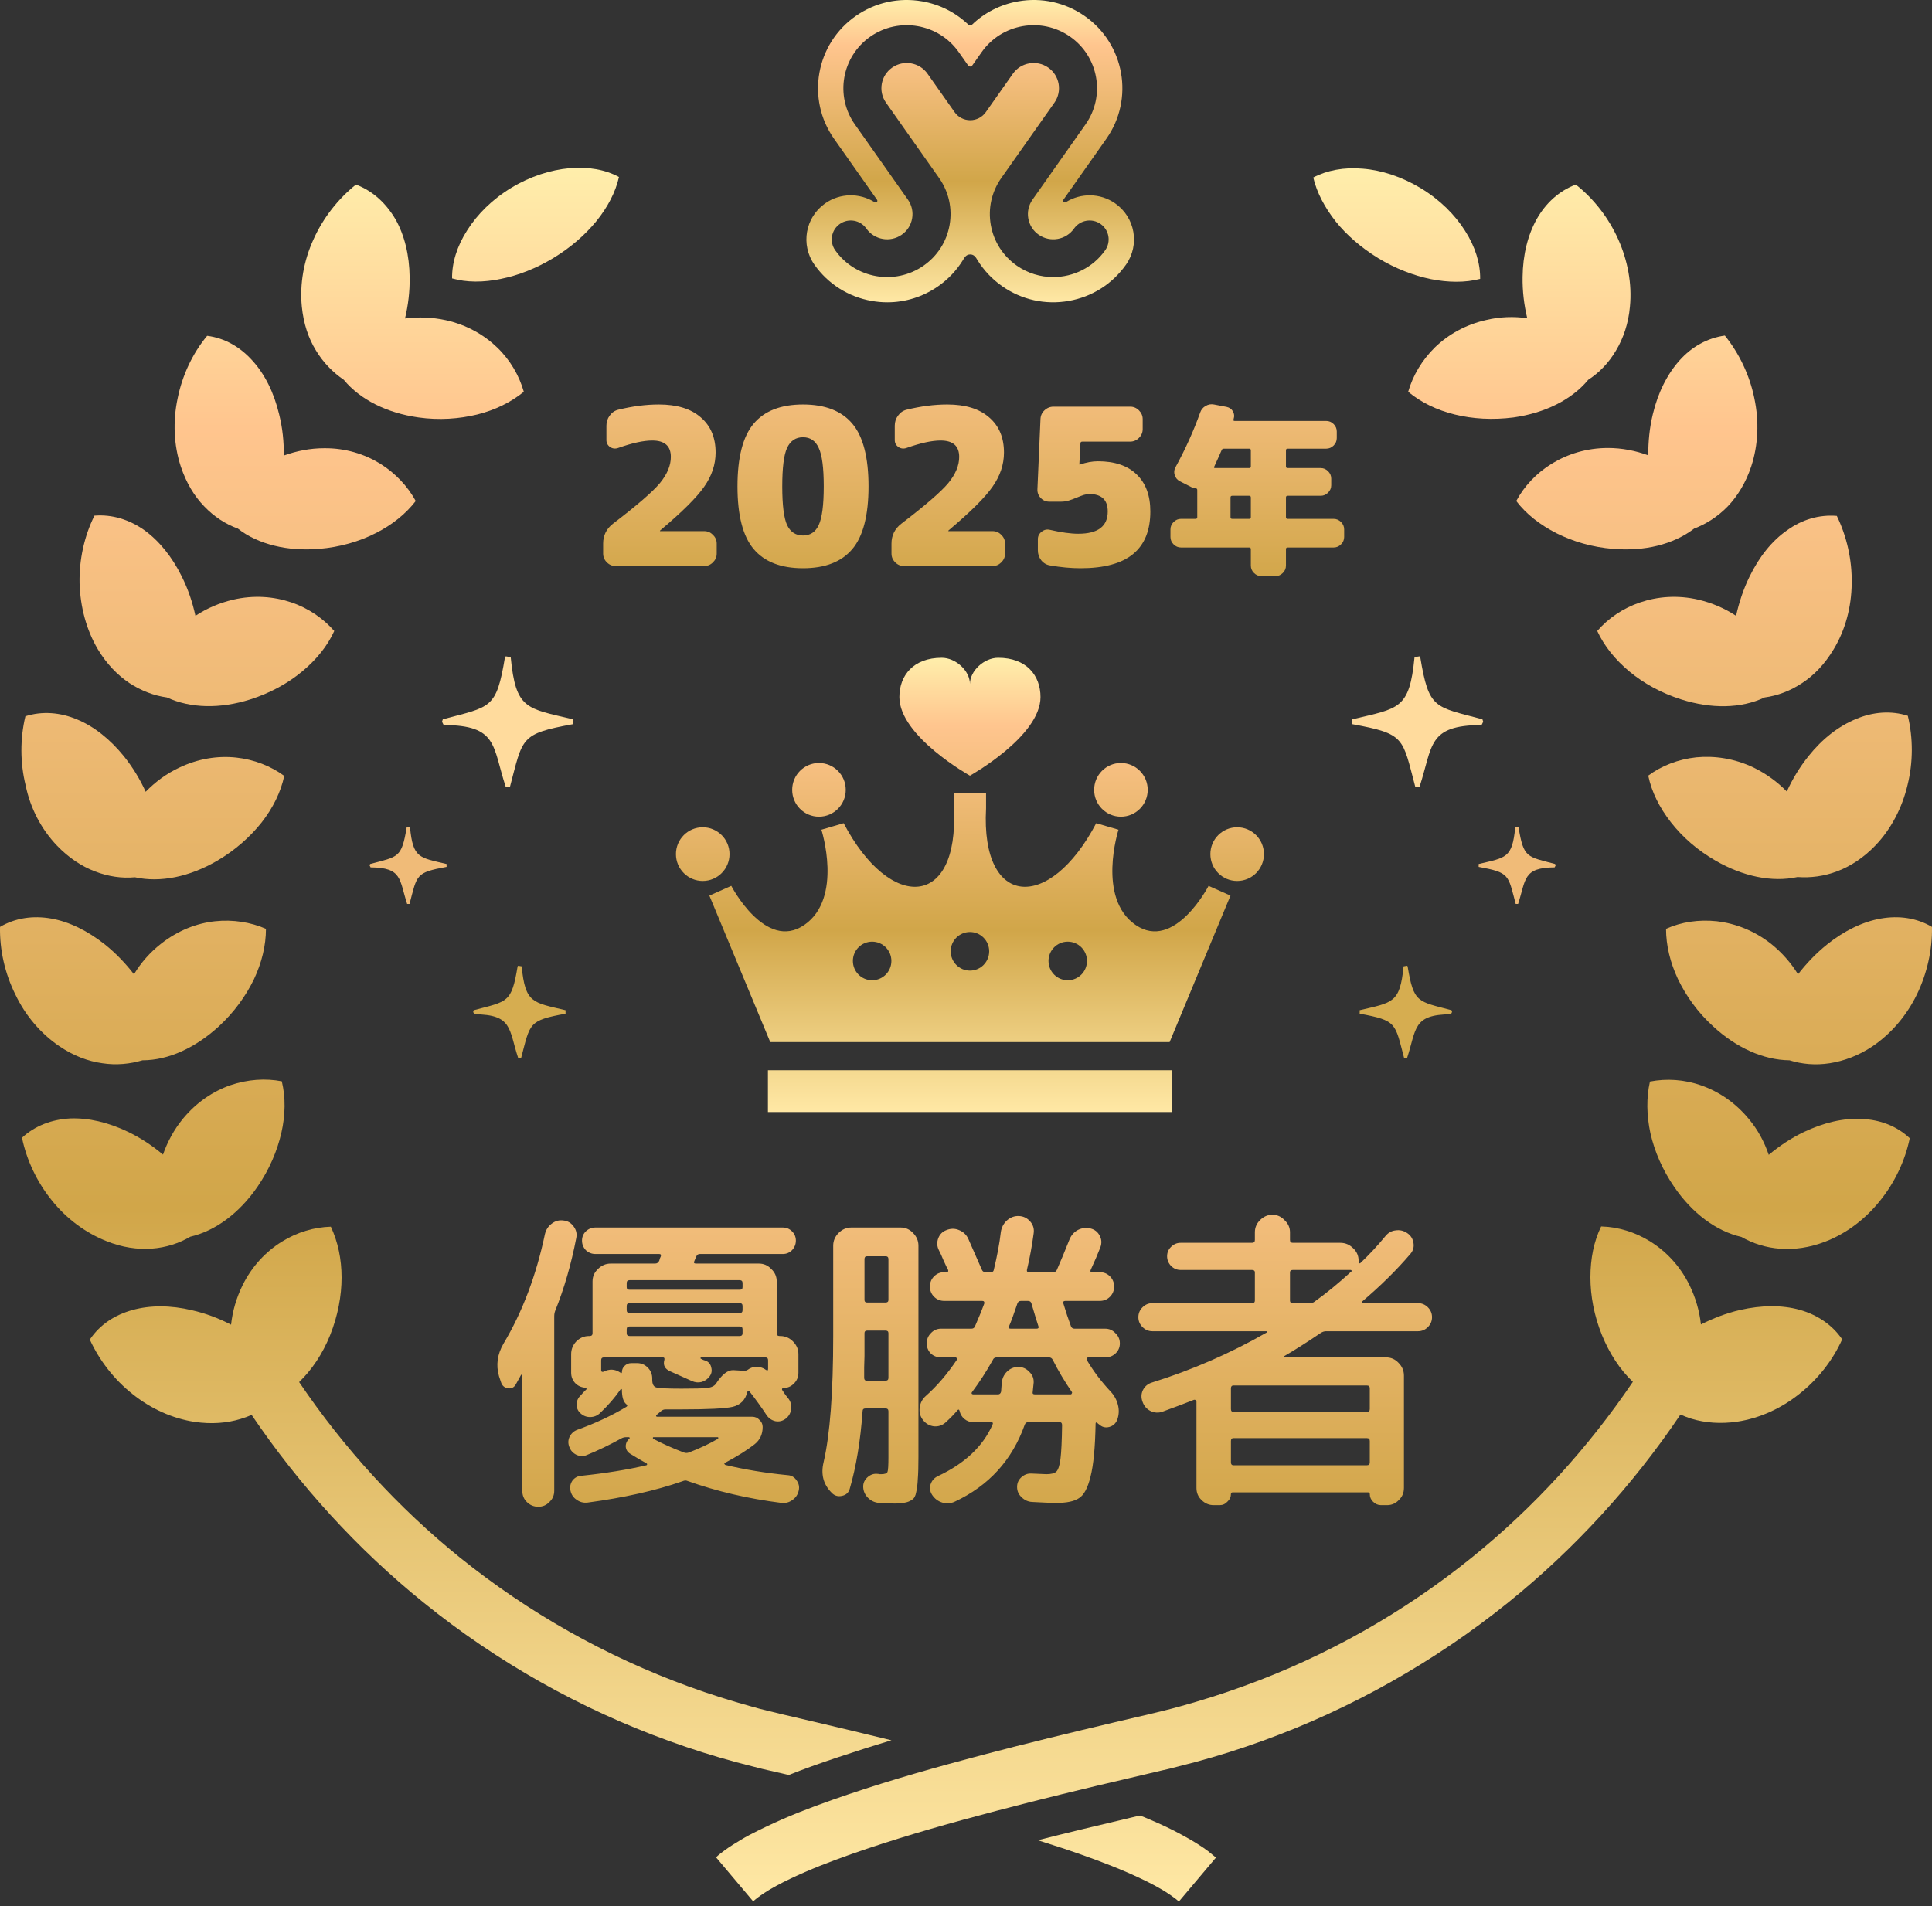
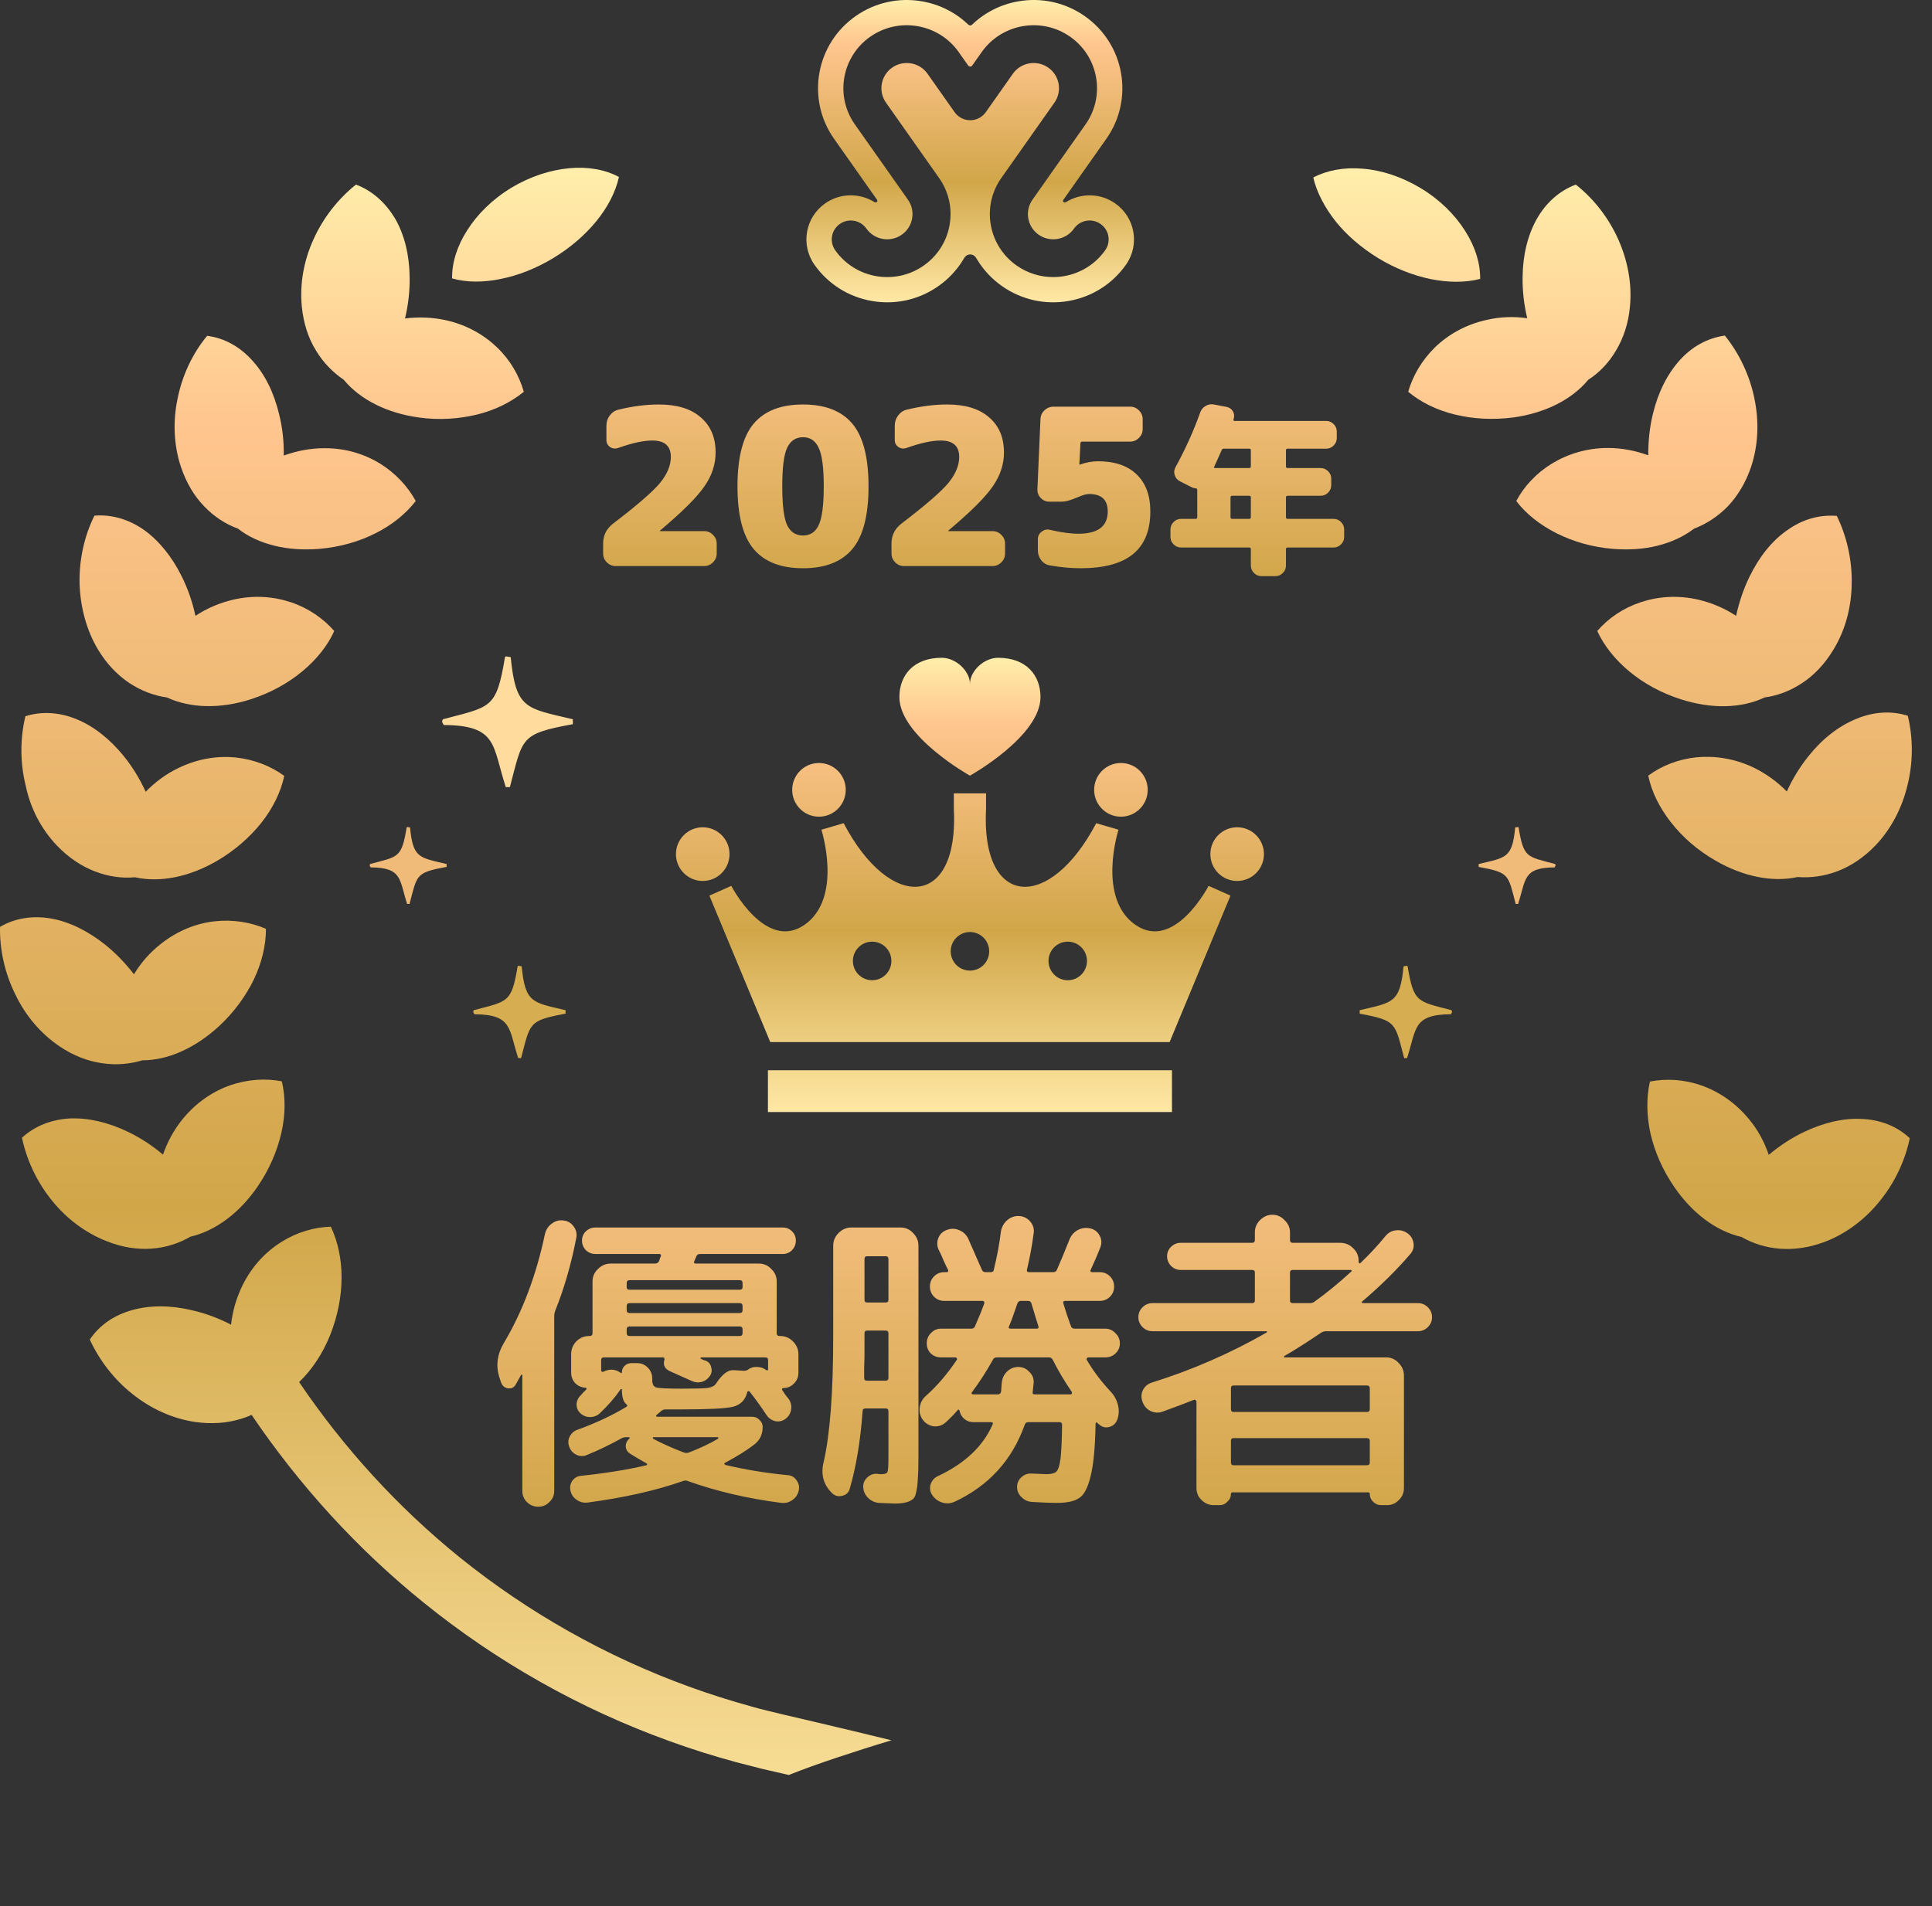
<svg xmlns="http://www.w3.org/2000/svg" width="230" height="227" viewBox="0 0 230 227" fill="none">
  <rect x="0" y="0" width="230" height="227" fill="#333333" stroke="none" />
  <path d="M59.629 33.211C61.691 32.803 63.84 31.96 65.903 30.709C67.965 29.457 69.678 27.945 71.014 26.315C72.35 24.657 73.279 22.882 73.686 21.078C72.089 20.205 70.027 19.827 67.79 20.03C65.554 20.234 63.144 20.991 60.878 22.358C58.613 23.726 56.812 25.529 55.621 27.421C54.401 29.312 53.792 31.32 53.821 33.153C55.534 33.647 57.567 33.647 59.629 33.211Z" fill="url(#paint0_linear_527_11654)" />
  <path d="M37.614 41.736C38.486 43.19 39.648 44.354 40.925 45.227C42.9 47.613 46.095 49.184 49.813 49.708C52.281 50.057 54.663 49.882 56.812 49.359C58.932 48.835 60.82 47.904 62.359 46.653C61.807 44.733 60.762 42.9 59.194 41.386C57.625 39.874 55.563 38.681 53.066 38.128C51.468 37.779 49.813 37.721 48.215 37.924C48.593 36.353 48.796 34.695 48.767 33.007C48.738 30.389 48.157 28.003 47.083 26.111C45.95 24.191 44.382 22.736 42.378 21.98C40.257 23.667 38.457 25.966 37.324 28.497C36.162 31.029 35.669 33.822 35.93 36.498C36.133 38.535 36.714 40.281 37.614 41.736Z" fill="url(#paint1_linear_527_11654)" />
  <path d="M24.313 60.298C25.474 61.52 26.869 62.422 28.321 62.946C29.541 63.906 31.022 64.576 32.677 64.983C34.304 65.39 36.104 65.507 37.963 65.361C40.461 65.157 42.755 64.488 44.701 63.499C46.676 62.51 48.302 61.2 49.493 59.658C48.535 57.913 47.112 56.371 45.253 55.207C43.394 54.072 41.129 53.345 38.573 53.374C36.917 53.374 35.32 53.694 33.781 54.247C33.81 52.617 33.636 50.959 33.229 49.33C32.619 46.769 31.544 44.587 30.063 42.958C28.611 41.328 26.752 40.252 24.661 39.99C22.919 42.085 21.699 44.703 21.147 47.438C20.566 50.173 20.682 52.996 21.525 55.556C22.164 57.476 23.122 59.077 24.313 60.298Z" fill="url(#paint2_linear_527_11654)" />
  <path d="M11.65 77.319C12.695 79.065 13.973 80.374 15.396 81.335C16.82 82.266 18.359 82.847 19.869 83.051C22.686 84.36 26.23 84.419 29.802 83.284C32.183 82.527 34.275 81.364 35.959 79.967C37.644 78.57 38.98 76.941 39.793 75.137C38.486 73.653 36.743 72.431 34.681 71.733C32.619 71.035 30.238 70.831 27.74 71.413C26.142 71.791 24.632 72.431 23.267 73.333C22.919 71.733 22.396 70.162 21.641 68.649C20.479 66.292 18.94 64.401 17.168 63.121C15.396 61.87 13.334 61.23 11.243 61.404C10.024 63.848 9.414 66.67 9.472 69.464C9.559 72.286 10.285 75.021 11.65 77.319Z" fill="url(#paint3_linear_527_11654)" />
  <path d="M6.771 100.683C8.165 102.138 9.704 103.156 11.301 103.767C12.899 104.378 14.496 104.611 16.064 104.465C19.085 105.135 22.57 104.407 25.823 102.516C27.972 101.265 29.773 99.665 31.138 97.948C32.503 96.202 33.432 94.311 33.839 92.391C32.242 91.227 30.267 90.441 28.117 90.209C25.939 89.976 23.587 90.325 21.292 91.431C19.811 92.129 18.475 93.118 17.342 94.282C16.674 92.798 15.803 91.372 14.758 90.063C13.102 88.026 11.214 86.513 9.181 85.67C7.177 84.826 5.028 84.651 3.024 85.291C2.385 87.939 2.385 90.82 3.053 93.525C3.605 96.231 4.912 98.734 6.771 100.683Z" fill="url(#paint4_linear_527_11654)" />
  <path d="M7.09 124.599C8.775 125.734 10.488 126.374 12.173 126.607C13.857 126.869 15.484 126.694 16.965 126.258C20.073 126.258 23.296 124.745 26.055 122.214C27.885 120.526 29.279 118.577 30.238 116.598C31.167 114.62 31.661 112.583 31.661 110.604C29.86 109.819 27.74 109.47 25.591 109.703C23.442 109.935 21.205 110.779 19.172 112.379C17.865 113.398 16.791 114.62 15.948 116.016C14.961 114.736 13.799 113.514 12.492 112.467C10.43 110.837 8.252 109.761 6.103 109.382C3.954 109.004 1.833 109.295 0.004 110.372C-0.054 113.107 0.585 115.929 1.833 118.431C3.024 120.933 4.854 123.086 7.09 124.599Z" fill="url(#paint5_linear_527_11654)" />
  <path d="M22.657 147.265C25.678 146.566 28.524 144.413 30.644 141.329C32.067 139.263 32.997 137.052 33.49 134.928C33.984 132.775 34.013 130.68 33.548 128.76C31.603 128.382 29.482 128.527 27.42 129.226C25.358 129.953 23.383 131.262 21.757 133.241C20.711 134.521 19.927 135.976 19.404 137.489C18.156 136.441 16.762 135.51 15.251 134.783C12.899 133.648 10.517 133.095 8.339 133.183C6.161 133.299 4.157 134.055 2.618 135.481C3.169 138.158 4.418 140.776 6.161 142.929C7.903 145.112 10.169 146.799 12.666 147.788C16.413 149.301 19.985 148.836 22.657 147.265Z" fill="url(#paint6_linear_527_11654)" />
  <path d="M164.068 30.738C166.13 31.989 168.251 32.803 170.342 33.24C172.404 33.647 174.437 33.676 176.208 33.211C176.237 31.378 175.628 29.37 174.408 27.479C173.217 25.588 171.416 23.784 169.151 22.416C166.886 21.049 164.475 20.263 162.239 20.089C160.002 19.885 157.94 20.292 156.343 21.136C156.75 22.911 157.708 24.715 159.015 26.373C160.293 27.974 162.035 29.486 164.068 30.738Z" fill="url(#paint7_linear_527_11654)" />
  <path d="M167.641 46.653C169.151 47.904 171.039 48.835 173.188 49.359C175.308 49.882 177.69 50.028 180.187 49.708C183.876 49.184 187.071 47.642 189.075 45.227C190.382 44.383 191.514 43.219 192.385 41.736C193.257 40.281 193.867 38.506 194.041 36.498C194.302 33.822 193.78 31.029 192.647 28.497C191.514 25.966 189.743 23.667 187.593 21.98C185.589 22.736 184.021 24.191 182.946 26.082C181.872 28.003 181.291 30.359 181.262 32.978C181.233 34.666 181.436 36.324 181.814 37.895C180.216 37.662 178.561 37.721 176.964 38.099C174.466 38.652 172.404 39.844 170.835 41.357C169.267 42.9 168.193 44.733 167.641 46.653Z" fill="url(#paint8_linear_527_11654)" />
  <path d="M184.747 55.207C182.888 56.342 181.436 57.913 180.507 59.658C181.698 61.23 183.353 62.51 185.299 63.499C187.274 64.488 189.539 65.157 192.037 65.361C193.896 65.507 195.696 65.39 197.323 64.983C198.949 64.576 200.43 63.906 201.679 62.946C203.131 62.393 204.496 61.52 205.687 60.298C206.849 59.077 207.836 57.476 208.475 55.556C209.318 52.996 209.434 50.173 208.853 47.438C208.301 44.703 207.052 42.085 205.339 39.961C203.248 40.252 201.389 41.299 199.937 42.929C198.485 44.558 197.381 46.74 196.771 49.3C196.364 50.959 196.219 52.617 196.219 54.218C194.709 53.665 193.083 53.345 191.427 53.345C188.871 53.345 186.606 54.072 184.747 55.207Z" fill="url(#paint9_linear_527_11654)" />
  <path d="M206.675 73.333C205.31 72.431 203.799 71.791 202.202 71.413C199.704 70.831 197.323 71.035 195.261 71.733C193.199 72.431 191.456 73.624 190.149 75.137C190.962 76.912 192.298 78.57 193.983 79.967C195.667 81.364 197.758 82.527 200.14 83.284C203.712 84.419 207.256 84.389 210.073 83.051C211.612 82.847 213.151 82.266 214.545 81.335C215.969 80.403 217.246 79.065 218.292 77.319C219.686 75.021 220.412 72.286 220.441 69.493C220.499 66.7 219.86 63.877 218.67 61.433C216.549 61.259 214.516 61.87 212.745 63.15C210.944 64.401 209.434 66.292 208.272 68.678C207.546 70.162 207.023 71.762 206.675 73.333Z" fill="url(#paint10_linear_527_11654)" />
  <path d="M215.301 90.034C214.255 91.343 213.384 92.769 212.716 94.253C211.583 93.089 210.247 92.129 208.766 91.401C206.442 90.296 204.09 89.976 201.941 90.18C199.762 90.412 197.788 91.198 196.219 92.362C196.626 94.311 197.555 96.173 198.92 97.919C200.285 99.665 202.057 101.236 204.235 102.487C207.459 104.349 210.944 105.105 213.994 104.436C215.533 104.553 217.159 104.349 218.757 103.738C220.354 103.127 221.893 102.109 223.287 100.654C225.146 98.704 226.453 96.173 227.092 93.467C227.76 90.761 227.76 87.881 227.121 85.233C225.117 84.593 222.968 84.768 220.964 85.612C218.844 86.484 216.927 87.997 215.301 90.034Z" fill="url(#paint11_linear_527_11654)" />
-   <path d="M229.996 110.372C228.167 109.295 226.047 109.004 223.897 109.382C221.748 109.761 219.541 110.837 217.508 112.467C216.201 113.514 215.039 114.736 214.052 116.016C213.209 114.649 212.106 113.398 210.828 112.379C208.824 110.808 206.588 109.964 204.409 109.703C202.231 109.47 200.14 109.79 198.339 110.604C198.339 112.583 198.833 114.62 199.762 116.598C200.721 118.577 202.086 120.526 203.945 122.214C206.675 124.745 209.928 126.229 213.035 126.258C214.516 126.723 216.143 126.869 217.827 126.607C219.512 126.345 221.254 125.705 222.91 124.599C225.146 123.086 226.976 120.933 228.196 118.431C229.416 115.929 230.054 113.078 229.996 110.372Z" fill="url(#paint12_linear_527_11654)" />
  <path d="M214.72 134.812C213.209 135.539 211.815 136.47 210.566 137.518C210.044 135.976 209.26 134.521 208.214 133.27C206.588 131.291 204.613 129.982 202.551 129.255C200.489 128.527 198.368 128.411 196.422 128.789C195.987 130.709 196.016 132.804 196.481 134.957C196.974 137.11 197.904 139.293 199.327 141.358C201.447 144.442 204.264 146.595 207.314 147.294C209.986 148.836 213.558 149.301 217.305 147.847C219.802 146.886 222.068 145.17 223.81 142.988C225.553 140.835 226.802 138.216 227.353 135.539C225.814 134.084 223.81 133.328 221.632 133.241C219.454 133.124 217.101 133.677 214.72 134.812Z" fill="url(#paint13_linear_527_11654)" />
  <path d="M89.718 210.373L90.734 210.634L91.751 210.867L93.9 211.362C95.585 210.693 97.443 210.023 99.534 209.325C101.626 208.627 103.804 207.929 106.127 207.23C103.165 206.503 100.232 205.805 97.269 205.106L93.29 204.175L91.373 203.71C90.734 203.564 90.096 203.39 89.486 203.215C86.959 202.517 84.461 201.731 81.993 200.829C72.147 197.251 62.911 192.043 54.75 185.467C47.373 179.502 40.925 172.432 35.611 164.576C37.121 163.122 38.399 161.23 39.299 158.99C40.228 156.662 40.664 154.306 40.664 152.124C40.664 149.912 40.228 147.876 39.386 146.072C37.411 146.13 35.378 146.712 33.519 147.876C31.661 149.04 30.005 150.756 28.872 153.055C28.146 154.539 27.682 156.11 27.508 157.739C26.055 156.983 24.516 156.401 22.861 156.022C20.305 155.411 17.865 155.411 15.774 155.993C13.654 156.575 11.882 157.739 10.691 159.514C11.824 161.987 13.596 164.285 15.774 166.002C17.952 167.748 20.508 168.912 23.18 169.319C25.184 169.61 27.014 169.464 28.64 168.97C29.105 168.824 29.541 168.679 29.947 168.475C35.64 176.884 42.552 184.478 50.452 190.85C59.194 197.92 69.097 203.506 79.669 207.318C82.312 208.278 84.984 209.122 87.685 209.849C88.353 210.023 89.021 210.198 89.718 210.373Z" fill="url(#paint14_linear_527_11654)" />
-   <path d="M142.78 219.712C142.112 219.276 141.444 218.898 140.805 218.548C139.498 217.821 138.162 217.21 136.855 216.657C136.477 216.483 136.1 216.337 135.722 216.192L135.316 216.279C130.756 217.356 126.98 218.257 123.553 219.13C124.657 219.479 125.731 219.829 126.806 220.178C129.304 221.022 131.801 221.923 134.154 222.942C135.345 223.466 136.477 223.989 137.552 224.571C138.075 224.862 138.598 225.153 139.062 225.473C139.295 225.619 139.527 225.793 139.73 225.939C139.934 226.084 140.166 226.259 140.34 226.433L144.755 221.196C144.435 220.934 144.116 220.672 143.796 220.411C143.448 220.149 143.099 219.916 142.78 219.712Z" fill="url(#paint15_linear_527_11654)" />
-   <path d="M214.226 155.964C212.106 155.382 209.695 155.411 207.139 155.993C205.484 156.372 203.945 156.983 202.492 157.71C202.318 156.11 201.854 154.509 201.127 153.026C199.995 150.727 198.339 149.01 196.481 147.847C194.622 146.683 192.589 146.101 190.614 146.043C189.743 147.817 189.336 149.883 189.336 152.095C189.336 154.306 189.772 156.662 190.701 158.961C191.601 161.172 192.85 163.093 194.389 164.547C189.075 172.403 182.627 179.473 175.25 185.438C167.118 192.013 157.853 197.251 148.008 200.8C145.539 201.702 143.041 202.488 140.514 203.186C139.875 203.361 139.237 203.535 138.627 203.681L136.71 204.146L132.731 205.077C127.445 206.328 122.13 207.609 116.844 209.005C111.558 210.402 106.273 211.886 101.016 213.66C98.373 214.562 95.759 215.493 93.145 216.628C91.838 217.21 90.531 217.821 89.195 218.519C88.527 218.868 87.888 219.276 87.22 219.683C86.901 219.887 86.552 220.12 86.204 220.381C85.884 220.614 85.536 220.876 85.245 221.167L89.66 226.404C89.863 226.23 90.067 226.055 90.27 225.91C90.473 225.764 90.705 225.59 90.938 225.444C91.402 225.124 91.925 224.833 92.448 224.542C93.523 223.96 94.655 223.436 95.846 222.913C98.198 221.894 100.696 220.992 103.194 220.149C108.218 218.461 113.388 217.006 118.587 215.639C123.786 214.271 129.042 212.991 134.299 211.769L138.249 210.838L139.266 210.605L140.282 210.344C140.95 210.169 141.647 209.994 142.315 209.82C145.016 209.092 147.688 208.249 150.331 207.288C160.874 203.477 170.806 197.862 179.548 190.821C187.448 184.449 194.389 176.855 200.053 168.446C200.459 168.621 200.895 168.795 201.36 168.941C202.986 169.435 204.845 169.581 206.82 169.29C209.492 168.883 212.048 167.719 214.226 165.973C216.404 164.256 218.205 161.958 219.308 159.485C218.118 157.739 216.317 156.546 214.226 155.964Z" fill="url(#paint16_linear_527_11654)" />
  <path d="M97.495 97.251C99.258 97.251 100.685 95.82 100.685 94.053C100.685 92.287 99.258 90.856 97.495 90.856C95.735 90.856 94.308 92.287 94.308 94.053C94.308 95.82 95.735 97.251 97.495 97.251Z" fill="url(#paint17_linear_527_11654)" />
  <path d="M86.848 101.708C86.848 99.942 85.419 98.511 83.658 98.511C81.898 98.511 80.469 99.942 80.469 101.708C80.469 103.474 81.898 104.905 83.658 104.905C85.419 104.905 86.848 103.474 86.848 101.708Z" fill="url(#paint18_linear_527_11654)" />
  <path d="M133.442 97.251C135.205 97.251 136.632 95.82 136.632 94.053C136.632 92.287 135.205 90.856 133.442 90.856C131.682 90.856 130.255 92.287 130.255 94.053C130.255 95.82 131.682 97.251 133.442 97.251Z" fill="url(#paint19_linear_527_11654)" />
  <path d="M147.281 98.511C145.519 98.511 144.092 99.942 144.092 101.708C144.092 103.474 145.519 104.905 147.281 104.905C149.042 104.905 150.469 103.474 150.469 101.708C150.469 99.942 149.042 98.511 147.281 98.511Z" fill="url(#paint20_linear_527_11654)" />
  <path d="M139.52 127.443H91.42V132.419H139.52V127.443Z" fill="url(#paint21_linear_527_11654)" />
  <path d="M135.183 110.138C130.544 106.941 133.154 98.802 133.154 98.802L130.503 98.025C124.936 108.634 116.748 108.137 117.387 96.281V95.875V95.058V94.472H113.551V95.058V95.875V96.28C114.19 108.137 106.004 108.634 100.434 98.025L97.786 98.801C97.786 98.801 100.394 106.94 95.757 110.138C91.118 113.335 87.058 105.487 87.058 105.487L84.45 106.649L91.698 124.09H139.24L146.487 106.649L143.879 105.488C143.879 105.488 139.822 113.335 135.183 110.138ZM103.827 116.726C102.561 116.726 101.535 115.698 101.535 114.428C101.535 113.16 102.561 112.132 103.827 112.132C105.091 112.132 106.118 113.16 106.118 114.428C106.118 115.698 105.091 116.726 103.827 116.726ZM115.47 115.578C114.204 115.578 113.178 114.549 113.178 113.28C113.178 112.012 114.204 110.983 115.47 110.983C116.735 110.983 117.76 112.012 117.76 113.28C117.76 114.549 116.735 115.578 115.47 115.578ZM127.112 116.726C125.846 116.726 124.822 115.698 124.822 114.428C124.822 113.16 125.846 112.132 127.112 112.132C128.378 112.132 129.403 113.16 129.403 114.428C129.403 115.698 128.378 116.726 127.112 116.726Z" fill="url(#paint22_linear_527_11654)" />
  <path fill-rule="evenodd" clip-rule="evenodd" d="M118.829 78.328C117.149 78.328 115.469 79.887 115.469 81.447C115.469 79.887 113.789 78.328 112.109 78.328C108.749 78.328 107.069 80.424 107.069 83.006C107.069 87.686 115.469 92.366 115.469 92.366C115.469 92.366 123.869 87.686 123.869 83.006C123.869 80.424 122.189 78.328 118.829 78.328Z" fill="url(#paint23_linear_527_11654)" />
-   <path fill-rule="evenodd" clip-rule="evenodd" d="M168.982 93.73C168.819 93.73 168.657 93.73 168.495 93.73C166.928 87.817 167.318 87.397 161 86.235C161 86.04 161 85.845 161 85.65C166.546 84.327 167.788 84.503 168.397 78.253C168.592 78.221 168.787 78.188 168.982 78.156C169.014 78.188 169.046 78.221 169.078 78.253C170.109 84.471 170.755 84.122 176.477 85.65C176.509 85.748 176.541 85.845 176.573 85.942C176.509 86.073 176.444 86.202 176.379 86.332C169.914 86.376 170.603 88.781 168.982 93.73Z" fill="#FFDB9D" />
  <path fill-rule="evenodd" clip-rule="evenodd" d="M180.726 107.637C180.631 107.637 180.535 107.637 180.44 107.637C179.518 104.159 179.748 103.912 176.031 103.229C176.031 103.114 176.031 102.999 176.031 102.885C179.293 102.107 180.024 102.21 180.383 98.534C180.497 98.515 180.612 98.495 180.726 98.477C180.745 98.495 180.764 98.515 180.783 98.534C181.389 102.191 181.769 101.986 185.135 102.885C185.154 102.942 185.173 102.999 185.192 103.057C185.154 103.133 185.116 103.21 185.078 103.286C181.275 103.312 181.68 104.727 180.726 107.637Z" fill="#F0BB78" />
  <path fill-rule="evenodd" clip-rule="evenodd" d="M167.505 126C167.39 126 167.275 126 167.161 126C166.054 121.823 166.33 121.527 161.867 120.706C161.867 120.568 161.867 120.431 161.867 120.293C165.784 119.359 166.662 119.483 167.092 115.069C167.23 115.046 167.367 115.022 167.505 115C167.527 115.022 167.551 115.046 167.573 115.069C168.301 119.46 168.757 119.214 172.799 120.293C172.821 120.363 172.845 120.431 172.867 120.5C172.821 120.592 172.776 120.683 172.73 120.775C168.163 120.806 168.65 122.505 167.505 126Z" fill="#D6AD50" />
  <path fill-rule="evenodd" clip-rule="evenodd" d="M60.214 93.73C60.376 93.73 60.539 93.73 60.7 93.73C62.267 87.817 61.878 87.397 68.195 86.235C68.195 86.04 68.195 85.845 68.195 85.65C62.65 84.327 61.407 84.503 60.798 78.253C60.603 78.221 60.408 78.188 60.214 78.156C60.182 78.188 60.149 78.221 60.117 78.253C59.086 84.471 58.44 84.122 52.719 85.65C52.687 85.748 52.654 85.845 52.622 85.942C52.687 86.073 52.752 86.202 52.816 86.332C59.282 86.376 58.593 88.781 60.214 93.73Z" fill="#FFDB9D" />
  <path fill-rule="evenodd" clip-rule="evenodd" d="M48.469 107.637C48.565 107.637 48.66 107.637 48.755 107.637C49.677 104.159 49.448 103.912 53.164 103.229C53.164 103.114 53.164 102.999 53.164 102.885C49.902 102.107 49.171 102.21 48.813 98.534C48.698 98.515 48.583 98.495 48.469 98.477C48.45 98.495 48.431 98.515 48.412 98.534C47.806 102.191 47.426 101.986 44.06 102.885C44.041 102.942 44.022 102.999 44.003 103.057C44.041 103.133 44.08 103.21 44.118 103.286C47.921 103.312 47.516 104.727 48.469 107.637Z" fill="#F0BB78" />
  <path fill-rule="evenodd" clip-rule="evenodd" d="M61.691 126C61.805 126 61.92 126 62.034 126C63.141 121.823 62.866 121.527 67.328 120.706C67.328 120.568 67.328 120.431 67.328 120.293C63.411 119.359 62.534 119.483 62.103 115.069C61.966 115.046 61.828 115.022 61.691 115C61.668 115.022 61.645 115.046 61.622 115.069C60.894 119.46 60.438 119.214 56.397 120.293C56.374 120.363 56.351 120.431 56.328 120.5C56.374 120.592 56.42 120.683 56.465 120.775C61.032 120.806 60.545 122.505 61.691 126Z" fill="#D6AD50" />
  <path fill-rule="evenodd" clip-rule="evenodd" d="M132.746 24.209C130.958 22.966 128.666 22.976 126.922 24.053L126.928 24.045C126.635 24.212 126.486 23.97 126.571 23.819L131.709 16.526C135.051 11.784 133.887 5.223 129.113 1.902C126.802 0.293 123.997 -0.324 121.218 0.162C119.113 0.531 117.215 1.501 115.713 2.947V2.944C115.595 3.061 115.405 3.061 115.287 2.944V2.947C113.785 1.501 111.887 0.531 109.783 0.162C107.003 -0.324 104.198 0.293 101.887 1.902C97.114 5.223 95.949 11.784 99.292 16.526L104.418 23.802C104.522 23.951 104.373 24.214 104.071 24.046C102.329 22.973 100.038 22.965 98.253 24.206C95.864 25.87 95.282 29.144 96.956 31.52C98.574 33.817 100.998 35.35 103.777 35.837C104.397 35.946 105.017 36 105.635 36C107.783 36 109.877 35.348 111.672 34.098C112.892 33.25 113.897 32.18 114.647 30.953C114.816 30.665 115.019 30.298 115.5 30.298C115.978 30.298 116.181 30.659 116.349 30.945C117.1 32.175 118.107 33.248 119.327 34.098C121.64 35.707 124.443 36.324 127.224 35.837C130.004 35.35 132.426 33.817 134.044 31.52C135.719 29.144 135.135 25.873 132.746 24.209ZM131.572 29.798C130.105 31.879 127.76 32.994 125.378 32.994C123.883 32.994 122.373 32.556 121.059 31.641C119.408 30.49 118.306 28.772 117.954 26.799C117.605 24.825 118.048 22.834 119.205 21.194L125.526 12.225C126.48 10.87 126.148 8.994 124.784 8.046C123.42 7.096 121.534 7.427 120.579 8.782L117.355 13.358C116.931 13.959 116.238 14.317 115.5 14.317C114.761 14.317 114.069 13.959 113.645 13.358L110.421 8.782C109.466 7.427 107.58 7.096 106.216 8.046C104.852 8.994 104.519 10.87 105.475 12.225L111.795 21.194C112.952 22.834 113.395 24.825 113.045 26.799C112.696 28.772 111.593 30.49 109.942 31.641C106.532 34.012 101.817 33.186 99.428 29.798C98.712 28.78 98.96 27.377 99.985 26.665C101.009 25.95 102.422 26.2 103.139 27.216C104.093 28.572 105.979 28.902 107.343 27.954C108.005 27.495 108.446 26.807 108.585 26.016C108.725 25.228 108.548 24.432 108.086 23.775L101.765 14.806C99.378 11.418 100.21 6.732 103.618 4.36C107.027 1.987 111.744 2.814 114.131 6.201L115.287 7.842V7.839C115.405 7.958 115.595 7.958 115.713 7.839V7.842L116.869 6.201C119.257 2.814 123.973 1.987 127.381 4.36C130.791 6.732 131.622 11.418 129.235 14.805L122.916 23.775C122.453 24.432 122.275 25.228 122.415 26.016C122.555 26.807 122.996 27.495 123.657 27.954C125.02 28.902 126.907 28.572 127.861 27.216C128.579 26.198 129.991 25.952 131.015 26.665C132.04 27.377 132.289 28.78 131.572 29.798Z" fill="url(#paint24_linear_527_11654)" />
  <path d="M67.082 145.334C67.589 145.385 67.994 145.625 68.298 146.056C68.602 146.461 68.703 146.917 68.602 147.424C67.994 150.565 67.158 153.453 66.094 156.088C66.018 156.291 65.98 156.506 65.98 156.734V177.52C65.98 178.052 65.79 178.495 65.41 178.85C65.055 179.23 64.612 179.42 64.08 179.42C63.548 179.42 63.092 179.23 62.712 178.85C62.357 178.495 62.18 178.052 62.18 177.52V163.764C62.18 163.713 62.155 163.688 62.104 163.688C62.079 163.688 62.053 163.701 62.028 163.726C62.003 163.777 61.8 164.144 61.42 164.828C61.217 165.208 60.901 165.373 60.47 165.322C60.039 165.246 59.761 164.993 59.634 164.562L59.406 163.878C59.026 162.561 59.203 161.269 59.938 160.002C62.193 156.227 63.839 151.87 64.878 146.93C65.005 146.423 65.271 146.018 65.676 145.714C66.107 145.385 66.575 145.258 67.082 145.334ZM95.05 163.46C95.05 163.967 94.873 164.397 94.518 164.752C94.163 165.107 93.745 165.284 93.264 165.284C93.213 165.284 93.163 165.309 93.112 165.36C93.087 165.411 93.087 165.461 93.112 165.512C93.188 165.639 93.315 165.829 93.492 166.082C93.669 166.31 93.809 166.487 93.91 166.614C94.163 166.994 94.252 167.412 94.176 167.868C94.1 168.324 93.872 168.691 93.492 168.97C93.137 169.223 92.745 169.312 92.314 169.236C91.883 169.135 91.541 168.907 91.288 168.552C90.655 167.589 89.971 166.639 89.236 165.702C89.185 165.651 89.135 165.639 89.084 165.664C89.033 165.664 88.995 165.689 88.97 165.74C88.742 166.703 88.159 167.298 87.222 167.526C86.31 167.729 84.309 167.83 81.218 167.83H79.242C79.014 167.83 78.824 167.906 78.672 168.058C78.621 168.109 78.533 168.185 78.406 168.286C78.305 168.362 78.229 168.425 78.178 168.476C78.127 168.527 78.102 168.577 78.102 168.628C78.127 168.679 78.165 168.704 78.216 168.704H89.54C89.895 168.704 90.186 168.831 90.414 169.084C90.667 169.312 90.794 169.591 90.794 169.92C90.794 170.781 90.477 171.465 89.844 171.972C88.983 172.656 87.792 173.403 86.272 174.214C86.196 174.265 86.221 174.341 86.348 174.442C88.679 174.999 91.149 175.405 93.758 175.658C94.214 175.683 94.569 175.886 94.822 176.266C95.101 176.646 95.189 177.051 95.088 177.482C94.987 177.963 94.733 178.343 94.328 178.622C93.948 178.901 93.517 179.015 93.036 178.964C89.033 178.457 85.297 177.583 81.826 176.342C81.674 176.266 81.484 176.279 81.256 176.38C78.064 177.495 74.289 178.343 69.932 178.926C69.451 178.977 69.02 178.863 68.64 178.584C68.26 178.331 68.019 177.976 67.918 177.52C67.817 177.089 67.893 176.684 68.146 176.304C68.425 175.949 68.779 175.759 69.21 175.734C72.098 175.43 74.682 175.012 76.962 174.48C77.013 174.455 77.038 174.417 77.038 174.366C77.038 174.315 77.013 174.277 76.962 174.252C76.278 173.872 75.632 173.492 75.024 173.112C74.695 172.909 74.517 172.618 74.492 172.238C74.492 171.858 74.644 171.541 74.948 171.288C74.973 171.263 74.973 171.237 74.948 171.212C74.948 171.161 74.923 171.136 74.872 171.136H74.568C74.34 171.136 74.137 171.187 73.96 171.288C72.592 172.048 71.224 172.707 69.856 173.264C69.451 173.441 69.033 173.429 68.602 173.226C68.197 173.023 67.918 172.707 67.766 172.276C67.614 171.871 67.627 171.478 67.804 171.098C68.007 170.693 68.311 170.414 68.716 170.262C70.895 169.477 72.845 168.565 74.568 167.526C74.72 167.425 74.707 167.311 74.53 167.184C74.201 166.905 74.036 166.335 74.036 165.474C74.036 165.423 74.011 165.398 73.96 165.398C73.935 165.398 73.909 165.411 73.884 165.436C73.225 166.399 72.402 167.349 71.414 168.286C71.085 168.59 70.692 168.742 70.236 168.742C69.805 168.742 69.425 168.59 69.096 168.286C68.792 168.007 68.64 167.653 68.64 167.222C68.665 166.791 68.83 166.437 69.134 166.158C69.21 166.082 69.311 165.968 69.438 165.816C69.59 165.664 69.704 165.55 69.78 165.474C69.831 165.449 69.843 165.411 69.818 165.36C69.793 165.284 69.755 165.246 69.704 165.246C69.223 165.221 68.817 165.043 68.488 164.714C68.159 164.359 67.994 163.941 67.994 163.46V161.256C67.994 160.673 68.197 160.167 68.602 159.736C69.033 159.305 69.539 159.09 70.122 159.09H70.198C70.426 159.09 70.54 158.976 70.54 158.748V152.592C70.54 152.009 70.755 151.515 71.186 151.11C71.617 150.679 72.123 150.464 72.706 150.464H77.988C78.216 150.464 78.381 150.35 78.482 150.122C78.507 150.046 78.533 149.957 78.558 149.856C78.609 149.755 78.647 149.666 78.672 149.59C78.723 149.413 78.659 149.324 78.482 149.324H70.882C70.451 149.324 70.071 149.172 69.742 148.868C69.438 148.539 69.286 148.159 69.286 147.728C69.286 147.297 69.438 146.93 69.742 146.626C70.071 146.322 70.451 146.17 70.882 146.17H93.188C93.619 146.17 93.986 146.322 94.29 146.626C94.594 146.93 94.746 147.297 94.746 147.728C94.746 148.159 94.594 148.539 94.29 148.868C93.986 149.172 93.619 149.324 93.188 149.324H83.308C83.105 149.324 82.966 149.425 82.89 149.628C82.865 149.679 82.827 149.767 82.776 149.894C82.725 150.021 82.687 150.109 82.662 150.16C82.561 150.363 82.624 150.464 82.852 150.464H90.338C90.921 150.464 91.415 150.679 91.82 151.11C92.251 151.515 92.466 152.009 92.466 152.592V158.748C92.466 158.976 92.58 159.09 92.808 159.09H92.884C93.467 159.09 93.973 159.305 94.404 159.736C94.835 160.167 95.05 160.673 95.05 161.256V163.46ZM85.436 171.136H77.798C77.747 171.136 77.722 171.161 77.722 171.212C77.722 171.263 77.735 171.301 77.76 171.326C78.799 171.883 80.015 172.428 81.408 172.96C81.611 173.036 81.813 173.036 82.016 172.96C83.333 172.453 84.486 171.909 85.474 171.326C85.499 171.301 85.512 171.263 85.512 171.212C85.512 171.161 85.487 171.136 85.436 171.136ZM74.606 152.782V153.276C74.606 153.479 74.72 153.58 74.948 153.58H88.058C88.286 153.58 88.4 153.479 88.4 153.276V152.782C88.4 152.554 88.286 152.44 88.058 152.44H74.948C74.72 152.44 74.606 152.554 74.606 152.782ZM74.606 155.518V156.012C74.606 156.24 74.72 156.354 74.948 156.354H88.058C88.286 156.354 88.4 156.24 88.4 156.012V155.518C88.4 155.29 88.286 155.176 88.058 155.176H74.948C74.72 155.176 74.606 155.29 74.606 155.518ZM74.606 158.292V158.748C74.606 158.976 74.72 159.09 74.948 159.09H88.058C88.286 159.09 88.4 158.976 88.4 158.748V158.292C88.4 158.064 88.286 157.95 88.058 157.95H74.948C74.72 157.95 74.606 158.064 74.606 158.292ZM89.008 163.118C89.337 162.865 89.705 162.751 90.11 162.776C90.515 162.776 90.87 162.89 91.174 163.118C91.351 163.245 91.44 163.207 91.44 163.004V161.978C91.44 161.75 91.326 161.636 91.098 161.636H83.498C83.447 161.636 83.409 161.661 83.384 161.712C83.384 161.737 83.397 161.763 83.422 161.788C83.473 161.813 83.574 161.864 83.726 161.94C83.878 161.991 83.992 162.029 84.068 162.054C84.397 162.206 84.6 162.472 84.676 162.852C84.777 163.232 84.714 163.574 84.486 163.878C84.258 164.207 83.941 164.435 83.536 164.562C83.131 164.663 82.738 164.625 82.358 164.448C80.838 163.764 79.989 163.384 79.812 163.308C79.153 163.029 78.913 162.573 79.09 161.94C79.141 161.737 79.077 161.636 78.9 161.636H71.908C71.68 161.636 71.566 161.75 71.566 161.978V163.156C71.566 163.232 71.591 163.295 71.642 163.346C71.718 163.371 71.781 163.371 71.832 163.346C72.541 162.991 73.2 163.017 73.808 163.422L73.922 163.498C73.947 163.523 73.973 163.523 73.998 163.498C74.023 163.473 74.036 163.447 74.036 163.422C74.036 163.118 74.137 162.865 74.34 162.662C74.568 162.434 74.834 162.32 75.138 162.32H75.86C76.341 162.32 76.759 162.497 77.114 162.852C77.469 163.207 77.646 163.637 77.646 164.144V164.296C77.646 164.803 77.798 165.107 78.102 165.208C78.406 165.309 79.419 165.36 81.142 165.36C82.662 165.36 83.675 165.335 84.182 165.284C84.714 165.208 85.069 165.031 85.246 164.752C85.955 163.663 86.639 163.131 87.298 163.156L88.552 163.232C88.755 163.232 88.907 163.194 89.008 163.118ZM101.168 177.254C101.041 177.735 100.725 178.027 100.218 178.128C99.737 178.229 99.331 178.103 99.002 177.748C98.014 176.76 97.697 175.544 98.052 174.1C98.812 170.807 99.192 165.803 99.192 159.09V148.336C99.192 147.753 99.407 147.247 99.838 146.816C100.269 146.385 100.775 146.17 101.358 146.17H107.21C107.793 146.17 108.287 146.385 108.692 146.816C109.123 147.247 109.338 147.753 109.338 148.336V173.53C109.338 174.645 109.313 175.506 109.262 176.114C109.237 176.722 109.173 177.241 109.072 177.672C108.996 178.128 108.831 178.432 108.578 178.584C108.325 178.761 108.046 178.875 107.742 178.926C107.463 179.002 107.045 179.04 106.488 179.04C106.311 179.04 105.69 179.015 104.626 178.964C104.119 178.913 103.689 178.711 103.334 178.356C102.979 178.001 102.789 177.583 102.764 177.102C102.739 176.646 102.903 176.253 103.258 175.924C103.613 175.595 104.018 175.455 104.474 175.506C104.55 175.506 104.626 175.519 104.702 175.544C104.803 175.544 104.867 175.544 104.892 175.544C105.323 175.544 105.576 175.455 105.652 175.278C105.728 175.101 105.766 174.518 105.766 173.53V168.058C105.766 167.83 105.652 167.716 105.424 167.716H103.03C102.802 167.716 102.688 167.83 102.688 168.058C102.435 171.579 101.928 174.645 101.168 177.254ZM102.916 149.932V154.796C102.916 154.999 103.017 155.1 103.22 155.1H105.424C105.652 155.1 105.766 154.999 105.766 154.796V149.932C105.766 149.704 105.652 149.59 105.424 149.59H103.22C103.017 149.59 102.916 149.704 102.916 149.932ZM102.916 161.484C102.916 161.788 102.903 162.231 102.878 162.814C102.878 163.371 102.878 163.789 102.878 164.068C102.878 164.296 102.979 164.41 103.182 164.41H105.424C105.652 164.41 105.766 164.296 105.766 164.068V158.748C105.766 158.545 105.652 158.444 105.424 158.444H103.22C103.017 158.444 102.916 158.545 102.916 158.748V161.484ZM129.554 161.636C129.478 161.636 129.415 161.687 129.364 161.788C129.339 161.864 129.351 161.927 129.402 161.978C130.162 163.27 131.099 164.511 132.214 165.702C132.645 166.158 132.936 166.69 133.088 167.298C133.24 167.881 133.215 168.463 133.012 169.046C132.835 169.502 132.518 169.793 132.062 169.92C131.606 170.047 131.201 169.945 130.846 169.616C130.821 169.591 130.783 169.565 130.732 169.54C130.681 169.489 130.643 169.451 130.618 169.426C130.593 169.375 130.555 169.363 130.504 169.388C130.453 169.413 130.428 169.451 130.428 169.502C130.377 172.365 130.175 174.48 129.82 175.848C129.491 177.191 129.035 178.039 128.452 178.394C127.895 178.774 127.008 178.964 125.792 178.964C125.133 178.964 124.158 178.926 122.866 178.85C122.385 178.825 121.967 178.635 121.612 178.28C121.257 177.951 121.08 177.545 121.08 177.064C121.08 176.608 121.245 176.228 121.574 175.924C121.929 175.595 122.334 175.443 122.79 175.468C123.803 175.519 124.399 175.544 124.576 175.544C125.133 175.544 125.526 175.443 125.754 175.24C125.982 175.012 126.147 174.505 126.248 173.72C126.349 172.909 126.413 171.567 126.438 169.692C126.438 169.464 126.337 169.35 126.134 169.35H122.41C122.207 169.35 122.068 169.451 121.992 169.654C120.497 173.859 117.723 176.912 113.67 178.812C113.189 179.04 112.695 179.078 112.188 178.926C111.681 178.774 111.276 178.47 110.972 178.014C110.719 177.634 110.655 177.216 110.782 176.76C110.934 176.304 111.225 175.975 111.656 175.772C114.848 174.277 117.014 172.238 118.154 169.654C118.255 169.451 118.192 169.35 117.964 169.35H115.874C115.469 169.35 115.114 169.223 114.81 168.97C114.506 168.717 114.316 168.4 114.24 168.02C114.189 167.843 114.113 167.805 114.012 167.906C113.607 168.387 113.125 168.881 112.568 169.388C112.163 169.743 111.694 169.895 111.162 169.844C110.63 169.768 110.199 169.515 109.87 169.084C109.541 168.653 109.414 168.159 109.49 167.602C109.566 167.045 109.807 166.589 110.212 166.234C111.529 165.069 112.758 163.637 113.898 161.94C113.949 161.889 113.949 161.826 113.898 161.75C113.873 161.674 113.822 161.636 113.746 161.636H112.036C111.555 161.636 111.149 161.484 110.82 161.18C110.491 160.851 110.326 160.445 110.326 159.964C110.326 159.483 110.491 159.077 110.82 158.748C111.149 158.393 111.555 158.216 112.036 158.216H115.646C115.849 158.216 115.988 158.127 116.064 157.95C116.571 156.785 116.938 155.885 117.166 155.252C117.217 155.024 117.141 154.91 116.938 154.91H112.416C111.935 154.91 111.529 154.745 111.2 154.416C110.871 154.087 110.706 153.681 110.706 153.2C110.706 152.719 110.871 152.313 111.2 151.984C111.529 151.655 111.935 151.49 112.416 151.49H112.682C112.859 151.49 112.923 151.401 112.872 151.224C112.771 151.047 112.593 150.679 112.34 150.122C112.112 149.565 111.922 149.147 111.77 148.868C111.542 148.412 111.517 147.943 111.694 147.462C111.871 146.981 112.201 146.651 112.682 146.474C113.189 146.271 113.683 146.271 114.164 146.474C114.671 146.677 115.038 147.019 115.266 147.5C115.849 148.817 116.393 150.059 116.9 151.224C116.976 151.401 117.128 151.49 117.356 151.49H117.926C118.154 151.49 118.281 151.401 118.306 151.224C118.711 149.552 118.99 148.057 119.142 146.74C119.218 146.183 119.459 145.714 119.864 145.334C120.295 144.954 120.776 144.777 121.308 144.802C121.84 144.827 122.283 145.043 122.638 145.448C122.993 145.853 123.132 146.322 123.056 146.854C122.853 148.374 122.587 149.818 122.258 151.186C122.207 151.389 122.296 151.49 122.524 151.49H125.374C125.602 151.49 125.754 151.389 125.83 151.186C126.286 150.147 126.78 148.957 127.312 147.614C127.515 147.107 127.844 146.727 128.3 146.474C128.781 146.221 129.288 146.157 129.82 146.284C130.327 146.411 130.694 146.702 130.922 147.158C131.15 147.589 131.175 148.045 130.998 148.526C130.694 149.311 130.314 150.198 129.858 151.186C129.757 151.389 129.82 151.49 130.048 151.49H130.922C131.403 151.49 131.809 151.655 132.138 151.984C132.467 152.313 132.632 152.719 132.632 153.2C132.632 153.681 132.467 154.087 132.138 154.416C131.809 154.745 131.403 154.91 130.922 154.91H126.818C126.615 154.91 126.539 155.011 126.59 155.214C126.869 156.151 127.173 157.063 127.502 157.95C127.578 158.127 127.717 158.216 127.92 158.216H131.568C132.049 158.216 132.455 158.393 132.784 158.748C133.139 159.077 133.316 159.483 133.316 159.964C133.316 160.445 133.139 160.851 132.784 161.18C132.455 161.484 132.049 161.636 131.568 161.636H129.554ZM120.13 157.912C120.029 158.115 120.092 158.216 120.32 158.216H123.398C123.601 158.216 123.677 158.127 123.626 157.95C123.474 157.494 123.195 156.582 122.79 155.214C122.739 155.011 122.6 154.91 122.372 154.91H121.536C121.333 154.91 121.194 155.011 121.118 155.214C120.713 156.43 120.383 157.329 120.13 157.912ZM123.208 166.044H127.464C127.515 166.044 127.553 166.019 127.578 165.968C127.629 165.892 127.641 165.829 127.616 165.778C126.729 164.486 125.969 163.207 125.336 161.94C125.235 161.737 125.083 161.636 124.88 161.636H118.686C118.433 161.636 118.268 161.737 118.192 161.94C117.432 163.308 116.596 164.6 115.684 165.816C115.659 165.867 115.659 165.917 115.684 165.968C115.735 166.019 115.798 166.044 115.874 166.044H118.8C119.003 166.044 119.129 165.93 119.18 165.702C119.18 165.575 119.193 165.398 119.218 165.17C119.243 164.942 119.256 164.777 119.256 164.676C119.307 164.144 119.509 163.701 119.864 163.346C120.244 162.966 120.7 162.776 121.232 162.776C121.739 162.776 122.169 162.966 122.524 163.346C122.904 163.701 123.081 164.131 123.056 164.638C123.005 165.145 122.967 165.512 122.942 165.74C122.891 165.943 122.98 166.044 123.208 166.044ZM137.192 158.52C136.736 158.52 136.343 158.355 136.014 158.026C135.685 157.697 135.52 157.304 135.52 156.848C135.52 156.392 135.685 155.999 136.014 155.67C136.343 155.341 136.736 155.176 137.192 155.176H149.048C149.276 155.176 149.39 155.075 149.39 154.872V151.528C149.39 151.325 149.276 151.224 149.048 151.224H140.536C140.105 151.224 139.725 151.059 139.396 150.73C139.092 150.401 138.94 150.021 138.94 149.59C138.94 149.159 139.092 148.792 139.396 148.488C139.725 148.159 140.105 147.994 140.536 147.994H149.048C149.276 147.994 149.39 147.88 149.39 147.652V146.74C149.39 146.183 149.593 145.701 149.998 145.296C150.429 144.865 150.923 144.65 151.48 144.65C152.037 144.65 152.519 144.865 152.924 145.296C153.355 145.701 153.57 146.183 153.57 146.74V147.652C153.57 147.88 153.684 147.994 153.912 147.994H159.574C160.157 147.994 160.663 148.209 161.094 148.64C161.525 149.045 161.74 149.539 161.74 150.122V150.274C161.74 150.325 161.765 150.375 161.816 150.426C161.867 150.451 161.917 150.439 161.968 150.388C163.032 149.375 164.02 148.311 164.932 147.196C165.261 146.791 165.667 146.563 166.148 146.512C166.655 146.436 167.123 146.55 167.554 146.854C167.959 147.133 168.2 147.525 168.276 148.032C168.352 148.513 168.225 148.944 167.896 149.324C166.275 151.224 164.362 153.111 162.158 154.986C162.107 155.011 162.095 155.049 162.12 155.1C162.145 155.151 162.183 155.176 162.234 155.176H168.808C169.264 155.176 169.657 155.341 169.986 155.67C170.315 155.999 170.48 156.392 170.48 156.848C170.48 157.304 170.315 157.697 169.986 158.026C169.657 158.355 169.264 158.52 168.808 158.52H157.864C157.661 158.52 157.459 158.583 157.256 158.71C155.533 159.875 154.077 160.8 152.886 161.484C152.861 161.509 152.848 161.547 152.848 161.598C152.848 161.623 152.873 161.636 152.924 161.636H165.008C165.591 161.636 166.085 161.851 166.49 162.282C166.921 162.713 167.136 163.219 167.136 163.802V177.178C167.136 177.761 166.933 178.242 166.528 178.622C166.148 179.027 165.679 179.23 165.122 179.23H164.4C164.045 179.23 163.729 179.091 163.45 178.812C163.197 178.559 163.07 178.255 163.07 177.9C163.07 177.773 163.007 177.71 162.88 177.71H146.73C146.603 177.71 146.54 177.773 146.54 177.9C146.54 178.255 146.401 178.559 146.122 178.812C145.869 179.091 145.565 179.23 145.21 179.23H144.488C143.931 179.23 143.449 179.027 143.044 178.622C142.639 178.242 142.436 177.761 142.436 177.178V166.918C142.436 166.842 142.398 166.779 142.322 166.728C142.271 166.677 142.208 166.665 142.132 166.69C141.321 167.019 140.08 167.488 138.408 168.096C137.927 168.273 137.445 168.248 136.964 168.02C136.508 167.792 136.191 167.425 136.014 166.918C135.837 166.437 135.849 165.981 136.052 165.55C136.28 165.094 136.635 164.79 137.116 164.638C141.904 163.143 146.464 161.155 150.796 158.672C150.821 158.647 150.834 158.621 150.834 158.596C150.834 158.545 150.809 158.52 150.758 158.52H137.192ZM153.57 151.528V154.872C153.57 155.075 153.684 155.176 153.912 155.176H155.888C156.141 155.176 156.331 155.125 156.458 155.024C157.877 154.011 159.346 152.807 160.866 151.414C160.917 151.389 160.929 151.351 160.904 151.3C160.879 151.249 160.841 151.224 160.79 151.224H153.912C153.684 151.224 153.57 151.325 153.57 151.528ZM163.07 174.138V171.592C163.07 171.364 162.956 171.25 162.728 171.25H146.844C146.641 171.25 146.54 171.364 146.54 171.592V174.138C146.54 174.366 146.641 174.48 146.844 174.48H162.728C162.956 174.48 163.07 174.366 163.07 174.138ZM162.728 164.98H146.844C146.641 164.98 146.54 165.094 146.54 165.322V167.792C146.54 168.02 146.641 168.134 146.844 168.134H162.728C162.956 168.134 163.07 168.02 163.07 167.792V165.322C163.07 165.094 162.956 164.98 162.728 164.98Z" fill="url(#paint25_linear_527_11654)" />
  <path d="M83.84 63.246C84.238 63.246 84.585 63.394 84.88 63.688C85.174 63.983 85.322 64.33 85.322 64.728V65.924C85.322 66.323 85.174 66.67 84.88 66.964C84.585 67.259 84.238 67.406 83.84 67.406H73.284C72.885 67.406 72.538 67.259 72.244 66.964C71.949 66.67 71.802 66.323 71.802 65.924V64.728C71.802 63.758 72.192 62.969 72.972 62.362C75.832 60.178 77.695 58.566 78.562 57.526C79.428 56.469 79.862 55.429 79.862 54.406C79.862 53.106 79.125 52.456 77.652 52.456C76.612 52.456 75.26 52.751 73.596 53.34C73.249 53.462 72.928 53.427 72.634 53.236C72.339 53.028 72.192 52.751 72.192 52.404V50.688C72.192 50.238 72.322 49.839 72.582 49.492C72.842 49.128 73.18 48.894 73.596 48.79C75.294 48.374 76.906 48.166 78.432 48.166C80.598 48.166 82.262 48.678 83.424 49.7C84.602 50.706 85.192 52.101 85.192 53.886C85.192 55.308 84.741 56.66 83.84 57.942C82.956 59.225 81.205 60.967 78.588 63.168C78.57 63.186 78.562 63.203 78.562 63.22C78.562 63.238 78.57 63.246 78.588 63.246H83.84ZM93.698 62.518C94.096 63.35 94.729 63.766 95.596 63.766C96.462 63.766 97.086 63.35 97.468 62.518C97.866 61.669 98.066 60.135 98.066 57.916C98.066 55.698 97.866 54.172 97.468 53.34C97.086 52.491 96.462 52.066 95.596 52.066C94.729 52.066 94.096 52.491 93.698 53.34C93.316 54.172 93.126 55.698 93.126 57.916C93.126 60.135 93.316 61.669 93.698 62.518ZM89.72 50.454C91.002 48.929 92.961 48.166 95.596 48.166C98.23 48.166 100.189 48.929 101.472 50.454C102.754 51.98 103.396 54.467 103.396 57.916C103.396 61.366 102.754 63.853 101.472 65.378C100.189 66.904 98.23 67.666 95.596 67.666C92.961 67.666 91.002 66.904 89.72 65.378C88.437 63.853 87.796 61.366 87.796 57.916C87.796 54.467 88.437 51.98 89.72 50.454ZM118.168 63.246C118.566 63.246 118.913 63.394 119.208 63.688C119.502 63.983 119.65 64.33 119.65 64.728V65.924C119.65 66.323 119.502 66.67 119.208 66.964C118.913 67.259 118.566 67.406 118.168 67.406H107.612C107.213 67.406 106.866 67.259 106.572 66.964C106.277 66.67 106.13 66.323 106.13 65.924V64.728C106.13 63.758 106.52 62.969 107.3 62.362C110.16 60.178 112.023 58.566 112.89 57.526C113.756 56.469 114.19 55.429 114.19 54.406C114.19 53.106 113.453 52.456 111.98 52.456C110.94 52.456 109.588 52.751 107.924 53.34C107.577 53.462 107.256 53.427 106.962 53.236C106.667 53.028 106.52 52.751 106.52 52.404V50.688C106.52 50.238 106.65 49.839 106.91 49.492C107.17 49.128 107.508 48.894 107.924 48.79C109.622 48.374 111.234 48.166 112.76 48.166C114.926 48.166 116.59 48.678 117.752 49.7C118.93 50.706 119.52 52.101 119.52 53.886C119.52 55.308 119.069 56.66 118.168 57.942C117.284 59.225 115.533 60.967 112.916 63.168C112.898 63.186 112.89 63.203 112.89 63.22C112.89 63.238 112.898 63.246 112.916 63.246H118.168ZM130.704 54.926C132.697 54.926 134.231 55.446 135.306 56.486C136.398 57.526 136.944 59 136.944 60.906C136.944 63.16 136.259 64.85 134.89 65.976C133.52 67.103 131.432 67.666 128.624 67.666C127.497 67.666 126.284 67.554 124.984 67.328C124.568 67.259 124.221 67.051 123.944 66.704C123.684 66.358 123.554 65.968 123.554 65.534V64.208C123.554 63.844 123.701 63.55 123.996 63.324C124.29 63.082 124.62 63.004 124.984 63.09C126.336 63.402 127.462 63.558 128.364 63.558C130.704 63.558 131.874 62.674 131.874 60.906C131.874 59.52 131.137 58.826 129.664 58.826C129.49 58.826 129.282 58.861 129.04 58.93C128.866 58.982 128.589 59.086 128.208 59.242C127.844 59.398 127.514 59.52 127.22 59.606C126.925 59.693 126.639 59.736 126.362 59.736H124.906C124.507 59.736 124.169 59.589 123.892 59.294C123.614 59 123.484 58.653 123.502 58.254L123.866 49.908C123.883 49.492 124.039 49.146 124.334 48.868C124.646 48.574 125.01 48.426 125.426 48.426H134.552C134.95 48.426 135.297 48.574 135.592 48.868C135.886 49.163 136.034 49.51 136.034 49.908V51.104C136.034 51.503 135.886 51.85 135.592 52.144C135.297 52.439 134.95 52.586 134.552 52.586H128.858C128.702 52.586 128.624 52.656 128.624 52.794L128.494 55.29C128.494 55.308 128.502 55.316 128.52 55.316H128.572C129.334 55.056 130.045 54.926 130.704 54.926Z" fill="url(#paint26_linear_527_11654)" />
  <path d="M158.766 61.786C159.103 61.786 159.396 61.911 159.646 62.16C159.895 62.41 160.02 62.703 160.02 63.04V63.942C160.02 64.28 159.895 64.573 159.646 64.822C159.396 65.072 159.103 65.196 158.766 65.196H153.288C153.156 65.196 153.09 65.262 153.09 65.394V67.352C153.09 67.69 152.965 67.983 152.716 68.232C152.466 68.482 152.173 68.606 151.836 68.606H150.164C149.826 68.606 149.533 68.482 149.284 68.232C149.034 67.983 148.91 67.69 148.91 67.352V65.394C148.91 65.262 148.844 65.196 148.712 65.196H140.594C140.256 65.196 139.963 65.072 139.714 64.822C139.464 64.573 139.34 64.28 139.34 63.942V63.04C139.34 62.703 139.464 62.41 139.714 62.16C139.963 61.911 140.256 61.786 140.594 61.786H142.332C142.464 61.786 142.53 61.72 142.53 61.588V58.354C142.53 58.222 142.471 58.156 142.354 58.156C142.134 58.127 141.972 58.083 141.87 58.024L140.44 57.298C140.146 57.137 139.948 56.895 139.846 56.572C139.743 56.25 139.772 55.942 139.934 55.648C141.122 53.478 142.104 51.3 142.882 49.114C142.999 48.777 143.212 48.52 143.52 48.344C143.842 48.154 144.18 48.095 144.532 48.168L146.028 48.454C146.365 48.528 146.614 48.704 146.776 48.982C146.937 49.261 146.966 49.562 146.864 49.884C146.864 49.899 146.864 49.906 146.864 49.906L146.842 49.95C146.812 50.068 146.856 50.126 146.974 50.126H157.886C158.223 50.126 158.516 50.251 158.766 50.5C159.015 50.75 159.14 51.043 159.14 51.38V52.172C159.14 52.51 159.015 52.803 158.766 53.052C158.516 53.302 158.223 53.426 157.886 53.426H153.288C153.156 53.426 153.09 53.492 153.09 53.624V55.538C153.09 55.67 153.156 55.736 153.288 55.736H157.226C157.563 55.736 157.856 55.861 158.106 56.11C158.355 56.36 158.48 56.653 158.48 56.99V57.782C158.48 58.12 158.355 58.413 158.106 58.662C157.856 58.912 157.563 59.036 157.226 59.036H153.288C153.156 59.036 153.09 59.102 153.09 59.234V61.588C153.09 61.72 153.156 61.786 153.288 61.786H158.766ZM148.91 61.588V59.234C148.91 59.102 148.844 59.036 148.712 59.036H146.688C146.556 59.036 146.49 59.102 146.49 59.234V61.588C146.49 61.72 146.556 61.786 146.688 61.786H148.712C148.844 61.786 148.91 61.72 148.91 61.588ZM148.91 55.538V53.624C148.91 53.492 148.844 53.426 148.712 53.426H145.698C145.566 53.426 145.478 53.485 145.434 53.602C145.14 54.277 144.847 54.93 144.554 55.56C144.495 55.678 144.524 55.736 144.642 55.736H148.712C148.844 55.736 148.91 55.67 148.91 55.538Z" fill="url(#paint27_linear_527_11654)" />
  <defs>
    <linearGradient id="paint0_linear_527_11654" x1="115" y1="19.977" x2="115" y2="226.433" gradientUnits="userSpaceOnUse">
      <stop stop-color="#FFEEAB" />
      <stop offset="0.15" stop-color="#FFC58E" />
      <stop offset="0.6" stop-color="#D1A649" />
      <stop offset="1" stop-color="#FFE8A5" />
    </linearGradient>
    <linearGradient id="paint1_linear_527_11654" x1="115" y1="19.977" x2="115" y2="226.433" gradientUnits="userSpaceOnUse">
      <stop stop-color="#FFEEAB" />
      <stop offset="0.15" stop-color="#FFC58E" />
      <stop offset="0.6" stop-color="#D1A649" />
      <stop offset="1" stop-color="#FFE8A5" />
    </linearGradient>
    <linearGradient id="paint2_linear_527_11654" x1="115" y1="19.977" x2="115" y2="226.433" gradientUnits="userSpaceOnUse">
      <stop stop-color="#FFEEAB" />
      <stop offset="0.15" stop-color="#FFC58E" />
      <stop offset="0.6" stop-color="#D1A649" />
      <stop offset="1" stop-color="#FFE8A5" />
    </linearGradient>
    <linearGradient id="paint3_linear_527_11654" x1="115" y1="19.977" x2="115" y2="226.433" gradientUnits="userSpaceOnUse">
      <stop stop-color="#FFEEAB" />
      <stop offset="0.15" stop-color="#FFC58E" />
      <stop offset="0.6" stop-color="#D1A649" />
      <stop offset="1" stop-color="#FFE8A5" />
    </linearGradient>
    <linearGradient id="paint4_linear_527_11654" x1="115" y1="19.977" x2="115" y2="226.433" gradientUnits="userSpaceOnUse">
      <stop stop-color="#FFEEAB" />
      <stop offset="0.15" stop-color="#FFC58E" />
      <stop offset="0.6" stop-color="#D1A649" />
      <stop offset="1" stop-color="#FFE8A5" />
    </linearGradient>
    <linearGradient id="paint5_linear_527_11654" x1="115" y1="19.977" x2="115" y2="226.433" gradientUnits="userSpaceOnUse">
      <stop stop-color="#FFEEAB" />
      <stop offset="0.15" stop-color="#FFC58E" />
      <stop offset="0.6" stop-color="#D1A649" />
      <stop offset="1" stop-color="#FFE8A5" />
    </linearGradient>
    <linearGradient id="paint6_linear_527_11654" x1="115" y1="19.977" x2="115" y2="226.433" gradientUnits="userSpaceOnUse">
      <stop stop-color="#FFEEAB" />
      <stop offset="0.15" stop-color="#FFC58E" />
      <stop offset="0.6" stop-color="#D1A649" />
      <stop offset="1" stop-color="#FFE8A5" />
    </linearGradient>
    <linearGradient id="paint7_linear_527_11654" x1="115" y1="19.977" x2="115" y2="226.433" gradientUnits="userSpaceOnUse">
      <stop stop-color="#FFEEAB" />
      <stop offset="0.15" stop-color="#FFC58E" />
      <stop offset="0.6" stop-color="#D1A649" />
      <stop offset="1" stop-color="#FFE8A5" />
    </linearGradient>
    <linearGradient id="paint8_linear_527_11654" x1="115" y1="19.977" x2="115" y2="226.433" gradientUnits="userSpaceOnUse">
      <stop stop-color="#FFEEAB" />
      <stop offset="0.15" stop-color="#FFC58E" />
      <stop offset="0.6" stop-color="#D1A649" />
      <stop offset="1" stop-color="#FFE8A5" />
    </linearGradient>
    <linearGradient id="paint9_linear_527_11654" x1="115" y1="19.977" x2="115" y2="226.433" gradientUnits="userSpaceOnUse">
      <stop stop-color="#FFEEAB" />
      <stop offset="0.15" stop-color="#FFC58E" />
      <stop offset="0.6" stop-color="#D1A649" />
      <stop offset="1" stop-color="#FFE8A5" />
    </linearGradient>
    <linearGradient id="paint10_linear_527_11654" x1="115" y1="19.977" x2="115" y2="226.433" gradientUnits="userSpaceOnUse">
      <stop stop-color="#FFEEAB" />
      <stop offset="0.15" stop-color="#FFC58E" />
      <stop offset="0.6" stop-color="#D1A649" />
      <stop offset="1" stop-color="#FFE8A5" />
    </linearGradient>
    <linearGradient id="paint11_linear_527_11654" x1="115" y1="19.977" x2="115" y2="226.433" gradientUnits="userSpaceOnUse">
      <stop stop-color="#FFEEAB" />
      <stop offset="0.15" stop-color="#FFC58E" />
      <stop offset="0.6" stop-color="#D1A649" />
      <stop offset="1" stop-color="#FFE8A5" />
    </linearGradient>
    <linearGradient id="paint12_linear_527_11654" x1="115" y1="19.977" x2="115" y2="226.433" gradientUnits="userSpaceOnUse">
      <stop stop-color="#FFEEAB" />
      <stop offset="0.15" stop-color="#FFC58E" />
      <stop offset="0.6" stop-color="#D1A649" />
      <stop offset="1" stop-color="#FFE8A5" />
    </linearGradient>
    <linearGradient id="paint13_linear_527_11654" x1="115" y1="19.977" x2="115" y2="226.433" gradientUnits="userSpaceOnUse">
      <stop stop-color="#FFEEAB" />
      <stop offset="0.15" stop-color="#FFC58E" />
      <stop offset="0.6" stop-color="#D1A649" />
      <stop offset="1" stop-color="#FFE8A5" />
    </linearGradient>
    <linearGradient id="paint14_linear_527_11654" x1="115" y1="19.977" x2="115" y2="226.433" gradientUnits="userSpaceOnUse">
      <stop stop-color="#FFEEAB" />
      <stop offset="0.15" stop-color="#FFC58E" />
      <stop offset="0.6" stop-color="#D1A649" />
      <stop offset="1" stop-color="#FFE8A5" />
    </linearGradient>
    <linearGradient id="paint15_linear_527_11654" x1="115" y1="19.977" x2="115" y2="226.433" gradientUnits="userSpaceOnUse">
      <stop stop-color="#FFEEAB" />
      <stop offset="0.15" stop-color="#FFC58E" />
      <stop offset="0.6" stop-color="#D1A649" />
      <stop offset="1" stop-color="#FFE8A5" />
    </linearGradient>
    <linearGradient id="paint16_linear_527_11654" x1="115" y1="19.977" x2="115" y2="226.433" gradientUnits="userSpaceOnUse">
      <stop stop-color="#FFEEAB" />
      <stop offset="0.15" stop-color="#FFC58E" />
      <stop offset="0.6" stop-color="#D1A649" />
      <stop offset="1" stop-color="#FFE8A5" />
    </linearGradient>
    <linearGradient id="paint17_linear_527_11654" x1="115.469" y1="78.328" x2="115.469" y2="132.419" gradientUnits="userSpaceOnUse">
      <stop stop-color="#FFEEAB" />
      <stop offset="0.15" stop-color="#FFC58E" />
      <stop offset="0.6" stop-color="#D1A649" />
      <stop offset="1" stop-color="#FFE8A5" />
    </linearGradient>
    <linearGradient id="paint18_linear_527_11654" x1="115.469" y1="78.328" x2="115.469" y2="132.419" gradientUnits="userSpaceOnUse">
      <stop stop-color="#FFEEAB" />
      <stop offset="0.15" stop-color="#FFC58E" />
      <stop offset="0.6" stop-color="#D1A649" />
      <stop offset="1" stop-color="#FFE8A5" />
    </linearGradient>
    <linearGradient id="paint19_linear_527_11654" x1="115.469" y1="78.328" x2="115.469" y2="132.419" gradientUnits="userSpaceOnUse">
      <stop stop-color="#FFEEAB" />
      <stop offset="0.15" stop-color="#FFC58E" />
      <stop offset="0.6" stop-color="#D1A649" />
      <stop offset="1" stop-color="#FFE8A5" />
    </linearGradient>
    <linearGradient id="paint20_linear_527_11654" x1="115.469" y1="78.328" x2="115.469" y2="132.419" gradientUnits="userSpaceOnUse">
      <stop stop-color="#FFEEAB" />
      <stop offset="0.15" stop-color="#FFC58E" />
      <stop offset="0.6" stop-color="#D1A649" />
      <stop offset="1" stop-color="#FFE8A5" />
    </linearGradient>
    <linearGradient id="paint21_linear_527_11654" x1="115.469" y1="78.328" x2="115.469" y2="132.419" gradientUnits="userSpaceOnUse">
      <stop stop-color="#FFEEAB" />
      <stop offset="0.15" stop-color="#FFC58E" />
      <stop offset="0.6" stop-color="#D1A649" />
      <stop offset="1" stop-color="#FFE8A5" />
    </linearGradient>
    <linearGradient id="paint22_linear_527_11654" x1="115.469" y1="78.328" x2="115.469" y2="132.419" gradientUnits="userSpaceOnUse">
      <stop stop-color="#FFEEAB" />
      <stop offset="0.15" stop-color="#FFC58E" />
      <stop offset="0.6" stop-color="#D1A649" />
      <stop offset="1" stop-color="#FFE8A5" />
    </linearGradient>
    <linearGradient id="paint23_linear_527_11654" x1="115.469" y1="78.328" x2="115.469" y2="132.419" gradientUnits="userSpaceOnUse">
      <stop stop-color="#FFEEAB" />
      <stop offset="0.15" stop-color="#FFC58E" />
      <stop offset="0.6" stop-color="#D1A649" />
      <stop offset="1" stop-color="#FFE8A5" />
    </linearGradient>
    <linearGradient id="paint24_linear_527_11654" x1="115.5" y1="0" x2="115.5" y2="36" gradientUnits="userSpaceOnUse">
      <stop stop-color="#FFEEAB" />
      <stop offset="0.15" stop-color="#FFC58E" />
      <stop offset="0.6" stop-color="#D1A649" />
      <stop offset="1" stop-color="#FFE8A5" />
    </linearGradient>
    <linearGradient id="paint25_linear_527_11654" x1="115.224" y1="180.934" x2="115.224" y2="143.083" gradientUnits="userSpaceOnUse">
      <stop stop-color="#D1A649" />
      <stop offset="1" stop-color="#F4BE7E" />
    </linearGradient>
    <linearGradient id="paint26_linear_527_11654" x1="104.315" y1="69.366" x2="104.315" y2="46.457" gradientUnits="userSpaceOnUse">
      <stop stop-color="#D1A649" />
      <stop offset="1" stop-color="#F4BE7E" />
    </linearGradient>
    <linearGradient id="paint27_linear_527_11654" x1="149.723" y1="69.366" x2="149.723" y2="46.457" gradientUnits="userSpaceOnUse">
      <stop stop-color="#D1A649" />
      <stop offset="1" stop-color="#F4BE7E" />
    </linearGradient>
  </defs>
</svg>